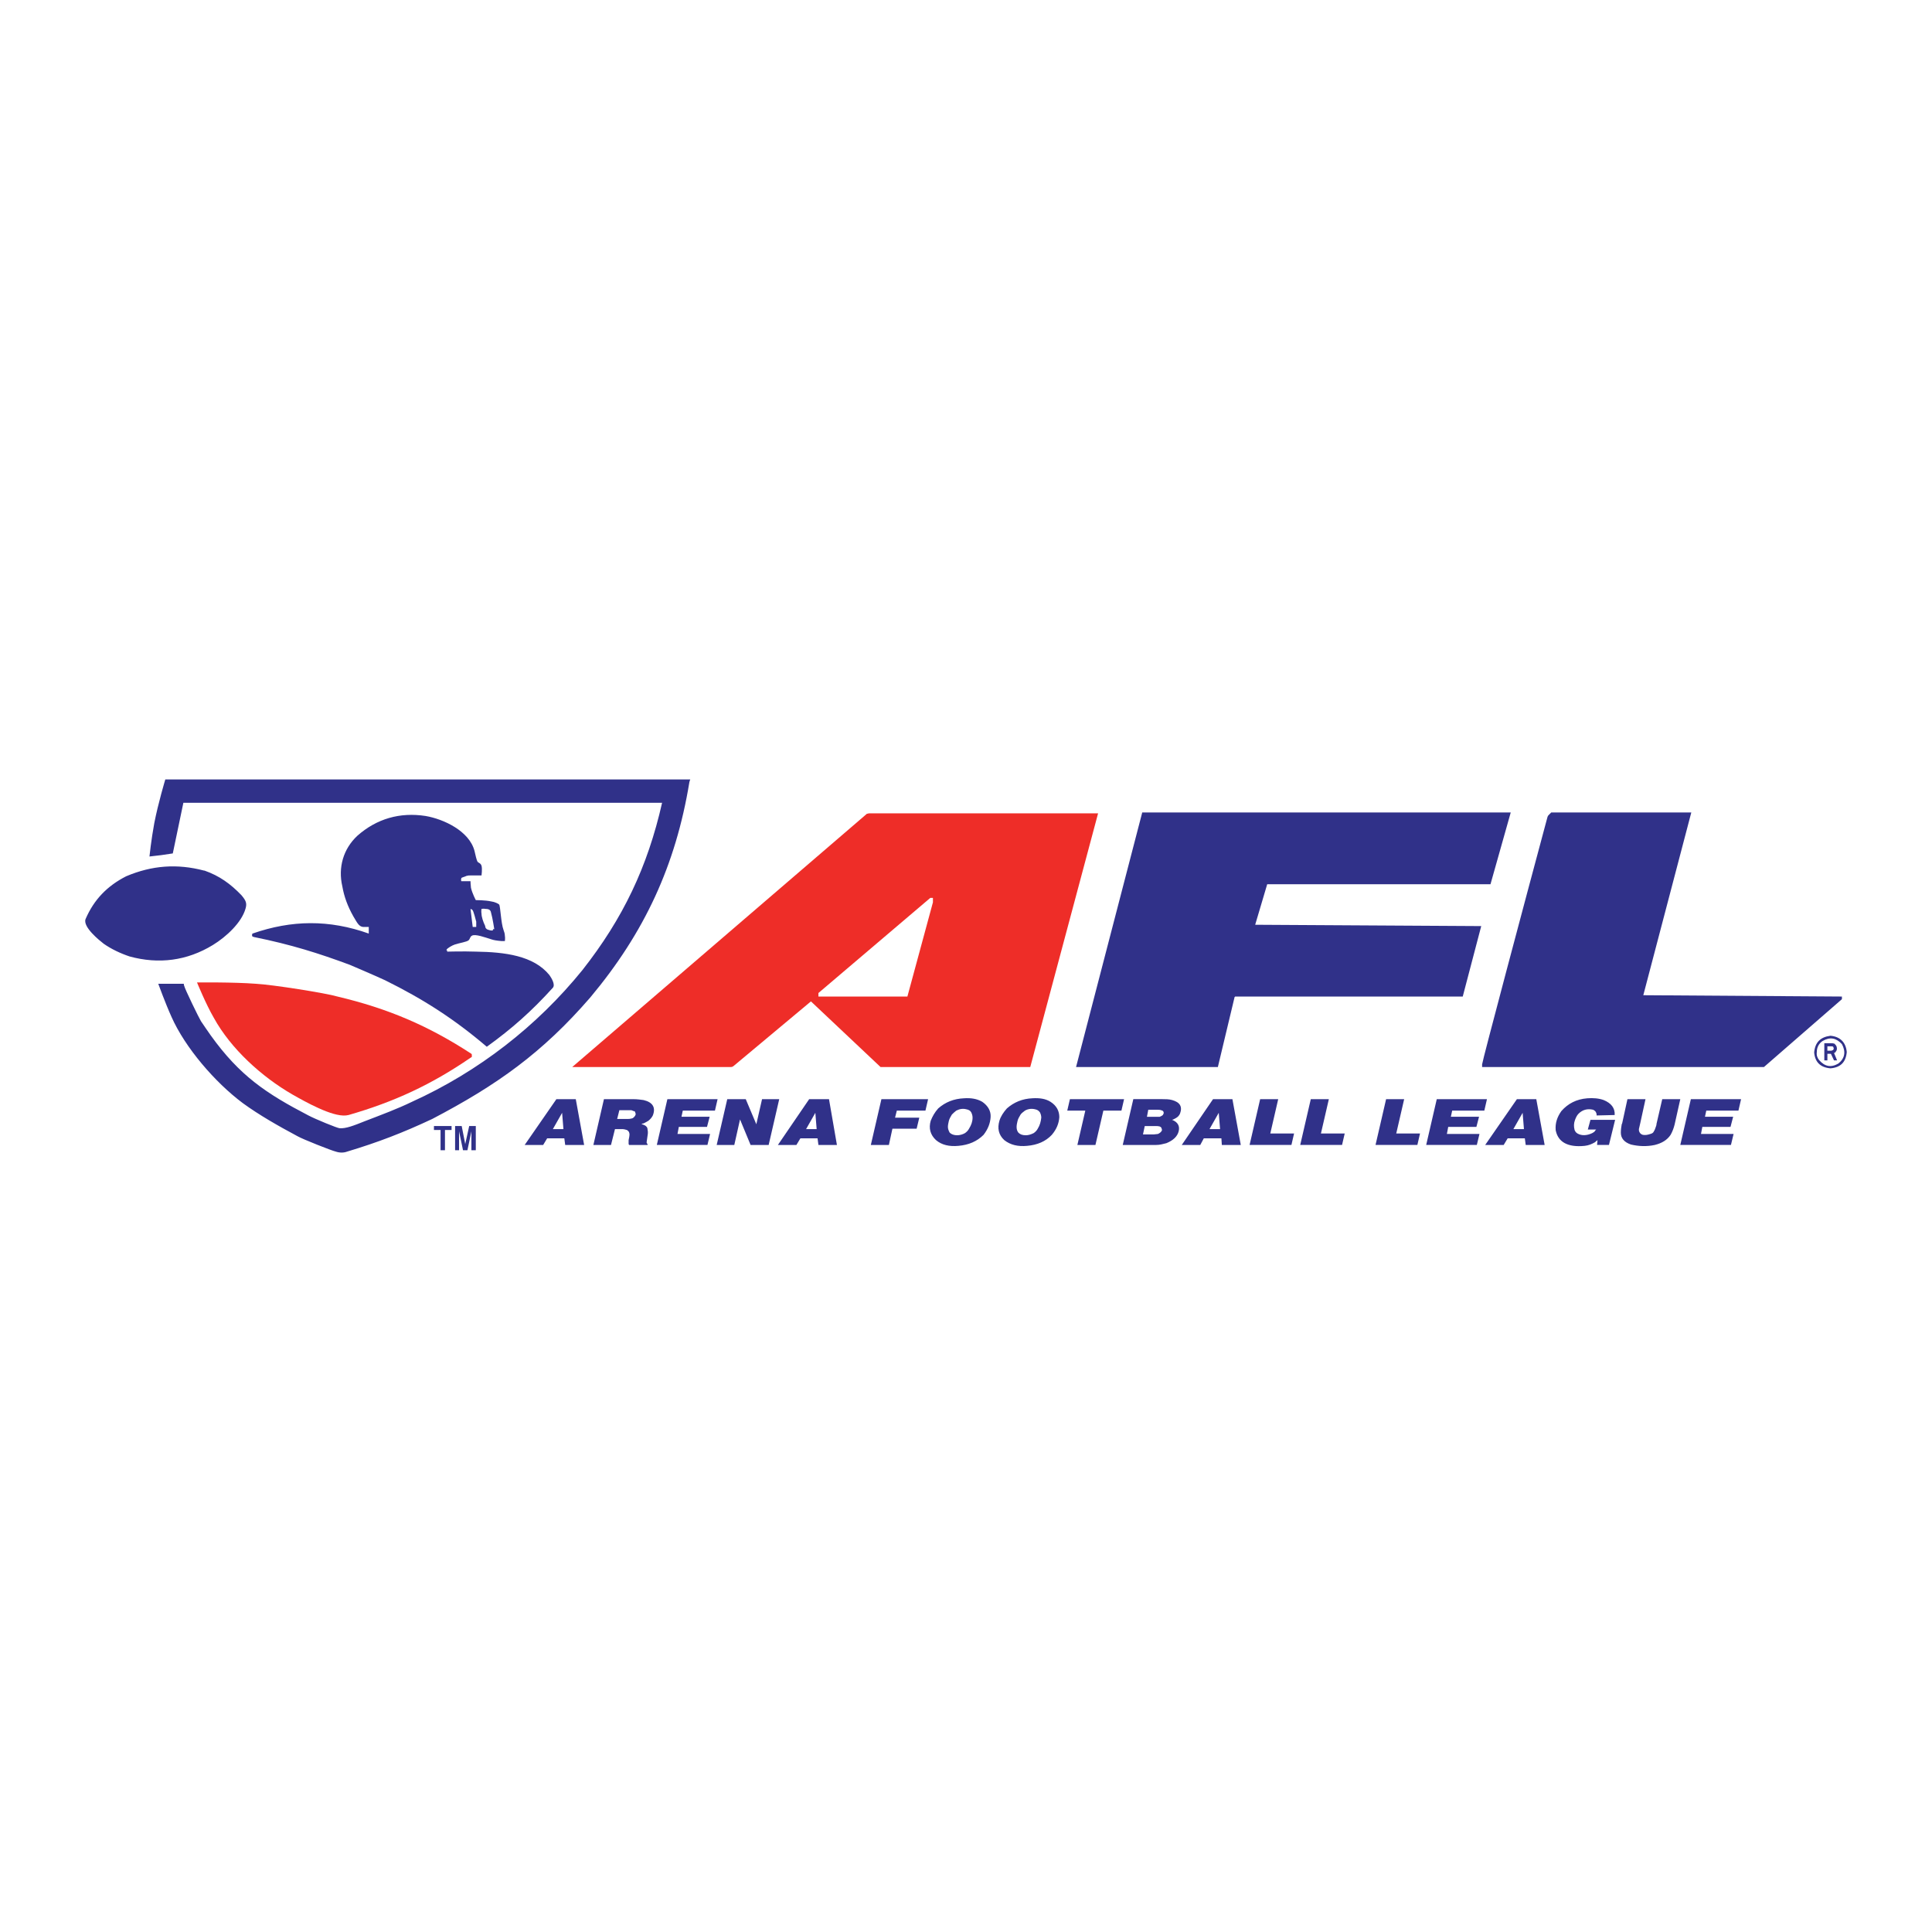
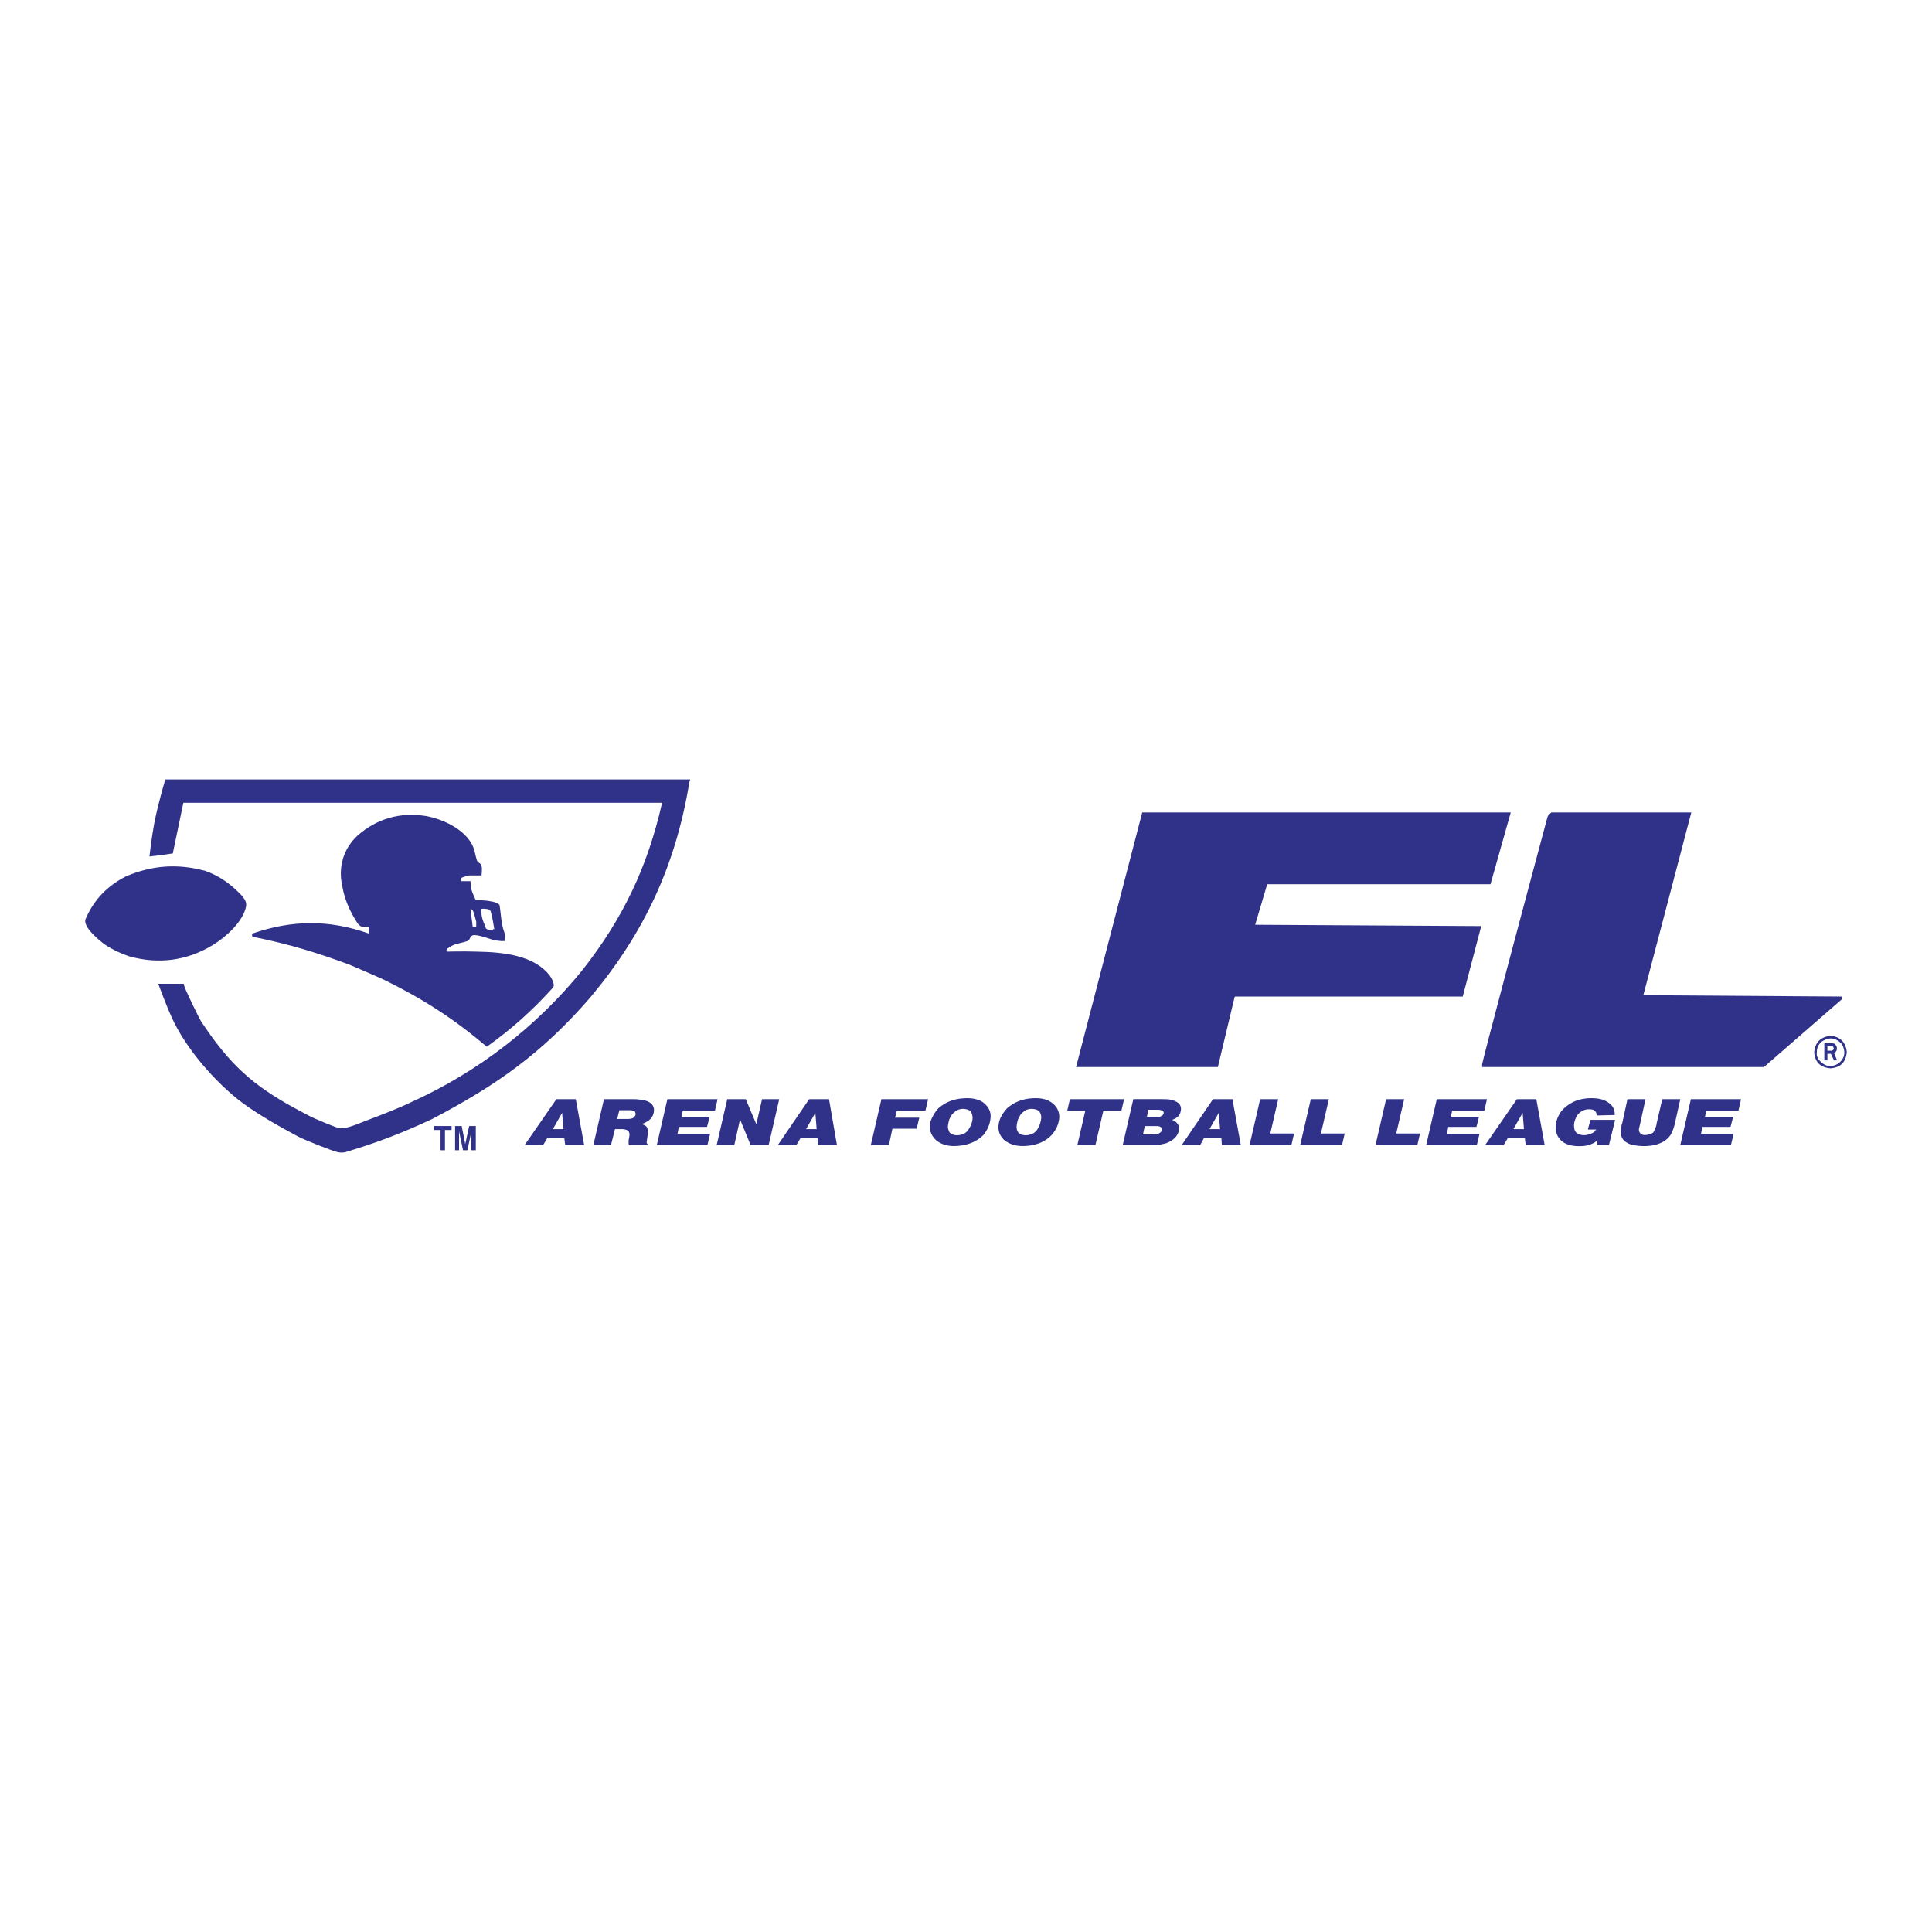
<svg xmlns="http://www.w3.org/2000/svg" version="1.0" id="Layer_1" x="0px" y="0px" width="192.756px" height="192.756px" viewBox="0 0 192.756 192.756" enable-background="new 0 0 192.756 192.756" xml:space="preserve">
  <g>
    <polygon fill-rule="evenodd" clip-rule="evenodd" fill="#FFFFFF" points="0,0 192.756,0 192.756,192.756 0,192.756 0,0  " />
-     <path fill-rule="evenodd" clip-rule="evenodd" fill="#EE2D28" d="M57.093,106.456h15.774c0.132,0,0.176,0,0.307-0.088l7.733-6.459   l6.943,6.547c0.044,0,0.088,0,0.132,0h14.807l6.767-25.309H86.751c-0.132,0-0.176,0.044-0.263,0.044L57.093,106.456L57.093,106.456   z M81.654,99.074l11.161-9.49h0.264v0.439l-2.548,9.402h-8.876V99.074L81.654,99.074z" />
-     <path fill-rule="evenodd" clip-rule="evenodd" fill="#EE2D28" d="M33.673,99.426c-1.186-0.352-6.503-1.187-8.128-1.274   c-2.285-0.176-5.888-0.132-5.888-0.132s0.878,2.153,1.669,3.516c1.713,3.119,4.79,5.888,7.821,7.646   c1.318,0.747,3.955,2.24,5.36,2.108c0.088,0,0.176-0.043,0.264-0.043c4.57-1.318,8.26-3.032,12.171-5.713   c0.088-0.044,0.132-0.088,0.132-0.088c0-0.044,0-0.132,0-0.176c0-0.088,0-0.088-0.044-0.132   C42.724,102.326,38.682,100.612,33.673,99.426L33.673,99.426L33.673,99.426z" />
    <path fill-rule="evenodd" clip-rule="evenodd" fill="#303189" d="M17.24,85.146l1.055-5.053c0,0,47.718,0,47.762,0   c-1.45,6.415-3.911,11.556-7.953,16.697c-4.526,5.581-10.326,10.106-17.004,13.138c-1.45,0.703-2.988,1.273-4.702,1.933   c-1.098,0.44-1.889,0.748-2.504,0.704c-0.22,0-2.46-0.924-3.12-1.275c-4.218-2.196-6.854-3.954-9.754-7.996   c-0.352-0.483-0.659-0.967-0.967-1.406c-0.219-0.352-1.625-3.252-1.669-3.516c-0.044-0.088-0.044-0.22-0.044-0.22H15.79   c0,0,0.703,1.934,1.318,3.296c1.362,3.076,4.35,6.547,7.118,8.612c1.626,1.187,3.559,2.285,5.448,3.295   c0.527,0.308,3.428,1.45,3.823,1.538c0.396,0.132,0.791,0.132,1.143,0c3.076-0.923,5.58-1.89,8.48-3.252l0,0   c6.459-3.383,10.985-6.591,15.774-12.127c5.404-6.459,8.524-13.182,9.886-21.486c0.044-0.176,0.088-0.264,0.088-0.264H16.493   c0,0-0.703,2.329-1.098,4.35c-0.308,1.669-0.483,3.339-0.483,3.339l0,0C15.746,85.366,16.449,85.278,17.24,85.146L17.24,85.146   L17.24,85.146z M125.242,92.264c0,0,0,0,0-0.044l1.187-3.999h0.132h22.145l2.021-7.162h-36.777c0,0,0,0,0,0.044l-6.591,25.353   c1.582,0,14.148,0,14.148,0l1.67-6.986c0.044,0,0.044-0.044,0.044-0.044l0,0h22.717l1.845-7.03   C147.782,92.396,125.286,92.264,125.242,92.264L125.242,92.264z M147.87,106.456h28.121l7.777-6.767v-0.264l-19.816-0.132   l4.789-18.234h-13.973l-0.176,0.176l-0.044,0.044c-0.088,0.088-0.132,0.132-0.176,0.308c-2.196,8.173-6.503,24.342-6.503,24.606   C147.87,106.324,147.87,106.456,147.87,106.456L147.87,106.456z M36.792,92.483v0.659l0,0c-3.954-1.406-7.689-1.362-11.6,0   c-0.044,0.044-0.044,0.132-0.044,0.22c0.044,0.088,0.044,0.088,0.22,0.132c3.691,0.747,6.459,1.625,9.535,2.768   c0.615,0.264,2.373,1.011,3.515,1.538c3.823,1.889,6.898,3.866,10.15,6.635c2.504-1.802,4.482-3.56,6.591-5.889l0,0   c0.264-0.308-0.132-0.966-0.352-1.273c-1.582-1.934-4.438-2.285-7.338-2.329c-1.23-0.044-2.856,0-2.856,0v-0.088   c0,0,0-0.044-0.044-0.044s-0.044,0,0-0.088c0.088-0.132,0.527-0.396,0.791-0.483c0.527-0.176,1.23-0.264,1.406-0.439   c0.132-0.132,0.132-0.352,0.308-0.44c0.308-0.22,1.362,0.176,1.934,0.352c0.264,0.088,0.527,0.132,1.011,0.176   c0.176,0,0.352,0,0.352,0s0.044-0.308,0-0.528c0-0.264-0.088-0.396-0.132-0.571c-0.264-0.703-0.308-2.373-0.439-2.548   c-0.088-0.088-0.44-0.263-0.791-0.307c-0.571-0.132-1.538-0.132-1.538-0.132s-0.352-0.659-0.483-1.23   c-0.044-0.352-0.044-0.659-0.044-0.659H46.02c0,0-0.044-0.176,0-0.264c0-0.088,0.088-0.088,0.176-0.132   c0.132-0.044,0.264-0.088,0.351-0.132c0.176-0.044,0.22-0.044,0.396-0.044h1.099c0,0,0.088-0.659,0-0.967   c-0.088-0.264-0.264-0.264-0.396-0.396c-0.088-0.132-0.22-0.703-0.308-1.098c-0.527-1.977-3.076-3.164-4.877-3.471   c-2.549-0.396-4.877,0.264-6.811,1.977c-1.406,1.318-1.934,3.164-1.494,5.053c0.176,1.011,0.527,1.977,1.099,2.988   c0.352,0.571,0.527,1.01,0.966,1.054C36.441,92.483,36.792,92.483,36.792,92.483L36.792,92.483z M10.341,94.153   c0.747,0.527,1.669,0.967,2.593,1.274c2.9,0.791,5.712,0.439,8.304-1.143c1.362-0.834,2.856-2.241,3.251-3.603   c0.176-0.571,0.044-0.834-0.396-1.362c-1.099-1.143-2.197-1.934-3.691-2.461h-0.044c-2.68-0.703-5.185-0.527-7.777,0.571   c-1.89,0.967-3.208,2.329-4.042,4.262C8.232,92.483,9.946,93.846,10.341,94.153L10.341,94.153z M47.514,92.483h-0.352l-0.22-1.801   c0,0,0.132,0.044,0.176,0.088c0.132,0.088,0.352,1.055,0.396,1.187C47.514,92.176,47.514,92.483,47.514,92.483L47.514,92.483z    M49.315,92.703c0,0-0.088,0-0.132,0c0,0,0,0.044,0,0.088c-0.044,0.132-0.571-0.044-0.615-0.088s-0.044-0.044-0.088-0.088   s-0.044-0.088-0.088-0.263c-0.176-0.352-0.352-0.879-0.352-1.187c-0.044-0.22,0-0.483,0-0.483s0.22-0.044,0.396,0   c0.439,0,0.527,0.176,0.571,0.439C49.14,91.561,49.315,92.703,49.315,92.703L49.315,92.703z M43.295,112.74h0.66v2.021h0.439   v-2.021h0.659v-0.396h-1.758V112.74L43.295,112.74z M45.8,114.761v-1.89l0.396,1.89h0.439l0.396-1.89v1.89h0.439v-2.416h-0.659   l-0.395,1.801l-0.352-1.801h-0.659v2.416H45.8L45.8,114.761z M181,105.006c0.088,0.968,0.616,1.494,1.626,1.582   c1.011-0.088,1.538-0.614,1.626-1.626c-0.088-0.966-0.659-1.537-1.626-1.625C181.616,103.469,181.088,103.996,181,105.006   L181,105.006z M181.264,104.962c0-0.438,0.177-0.834,0.571-1.098c0.747-0.439,1.362-0.308,1.934,0.308   c0.396,0.746,0.308,1.405-0.352,1.934c-0.747,0.438-1.362,0.307-1.933-0.353C181.309,105.533,181.22,105.27,181.264,104.962   L181.264,104.962z M182.011,105.797h0.308v-0.659h0.352l0.308,0.659h0.308l-0.308-0.747h0.044c0,0,0.044,0,0.044-0.044   c0.044,0,0.088-0.044,0.088-0.088c0.132-0.132,0.132-0.307,0.088-0.482c-0.044-0.132-0.132-0.22-0.22-0.308   c-0.132-0.044-0.22-0.044-0.308-0.044h-0.703V105.797L182.011,105.797z M182.318,104.392h0.396c0.088,0,0.132,0,0.176,0.044   s0.044,0.088,0.044,0.132c0.044,0.044,0,0.087,0,0.132c-0.044,0.043-0.044,0.043-0.088,0.087h-0.044   c-0.044,0.044-0.088,0.044-0.132,0.044h-0.352V104.392L182.318,104.392z M54.192,114.233l0.396-0.659h1.714l0.088,0.659h1.889   l-0.834-4.569h-1.934l-3.164,4.569H54.192L54.192,114.233z M56.082,111.026l0.132,1.626h-1.055L56.082,111.026L56.082,111.026z    M59.202,114.233h1.757l0.396-1.581h0.747c0.132,0,0.308,0.043,0.439,0.088c0.088,0.043,0.176,0.131,0.22,0.219   c0,0.044,0.044,0.132,0.044,0.176c0,0.22-0.044,0.396-0.088,0.615c0,0.132,0,0.22,0,0.308c0,0.044,0,0.088,0,0.088   c0.044,0.044,0.044,0.088,0.044,0.088h1.845v-0.088l-0.044-0.044c0-0.044-0.044-0.044-0.044-0.088s0-0.044,0-0.088l0.088-0.615   c0.044-0.22,0.044-0.439,0-0.615c0-0.219-0.132-0.351-0.308-0.438c-0.131-0.045-0.219-0.089-0.307-0.133   c0.044,0,0.132-0.044,0.219-0.044c0.176-0.088,0.352-0.176,0.483-0.264c0.22-0.176,0.352-0.352,0.439-0.527   c0.308-0.79,0-1.317-0.923-1.537c-0.307-0.044-0.659-0.088-1.01-0.088h-2.944L59.202,114.233L59.202,114.233z M62.189,110.763   c0.264,0,0.483,0,0.747,0c0.088,0,0.176,0.044,0.264,0.088c0.088,0,0.176,0.044,0.176,0.132c0.088,0.176,0.044,0.307-0.132,0.482   c-0.088,0.088-0.176,0.132-0.264,0.132c-0.132,0.044-0.308,0.044-0.439,0.044h-0.967l0.22-0.878H62.189L62.189,110.763z    M70.582,114.233l0.263-1.099h-3.251l0.132-0.702h2.812l0.264-1.012h-2.812l0.132-0.614h3.208l0.264-1.143h-5.009l-1.054,4.569   H70.582L70.582,114.233z M71.504,114.233h1.757l0.571-2.549l1.055,2.549h1.802l1.054-4.569H76.03l-0.571,2.504l-1.055-2.504h-1.845   L71.504,114.233L71.504,114.233z M79.458,114.233l0.396-0.659h1.713l0.088,0.659H83.5l-0.791-4.569h-1.978l-3.12,4.569H79.458   L79.458,114.233z M81.347,111.026l0.131,1.626h-1.055L81.347,111.026L81.347,111.026z M86.883,114.233h1.802l0.352-1.625h2.417   l0.264-1.1H89.3l0.176-0.702h2.856l0.264-1.143h-4.657L86.883,114.233L86.883,114.233z M92.859,111.816   c-0.22,0.748-0.044,1.406,0.527,1.934c0.572,0.483,1.318,0.659,2.241,0.571c1.011-0.088,1.846-0.439,2.505-1.099   c0.438-0.57,0.659-1.143,0.702-1.758c0.044-0.614-0.264-1.142-0.834-1.537c-0.527-0.308-1.143-0.396-1.802-0.352   c-1.055,0.044-1.889,0.396-2.592,1.011C93.254,110.982,93.035,111.377,92.859,111.816L92.859,111.816z M94.66,111.86   c0.044-0.22,0.176-0.439,0.308-0.659c0.132-0.131,0.264-0.263,0.439-0.395c0.352-0.176,0.659-0.22,1.011-0.132   c0.22,0.044,0.396,0.132,0.483,0.308s0.132,0.352,0.132,0.526c0,0.396-0.132,0.748-0.352,1.1c-0.088,0.175-0.22,0.307-0.396,0.438   c-0.22,0.132-0.527,0.22-0.791,0.22c-0.308,0-0.571-0.088-0.747-0.264c-0.088-0.175-0.175-0.351-0.175-0.57   C94.573,112.257,94.617,112.036,94.66,111.86L94.66,111.86z M99.713,111.816c-0.22,0.748-0.088,1.406,0.484,1.934   c0.614,0.483,1.361,0.659,2.284,0.571c1.011-0.088,1.846-0.439,2.461-1.099c0.483-0.57,0.702-1.143,0.746-1.758   c0-0.614-0.263-1.142-0.878-1.537c-0.483-0.308-1.099-0.396-1.802-0.352c-1.011,0.044-1.846,0.396-2.549,1.011   C100.109,110.982,99.846,111.377,99.713,111.816L99.713,111.816z M101.515,111.86c0.044-0.22,0.176-0.439,0.308-0.659   c0.088-0.131,0.264-0.263,0.439-0.395c0.308-0.176,0.659-0.22,1.011-0.132c0.22,0.044,0.352,0.132,0.483,0.308   c0.088,0.176,0.132,0.352,0.132,0.526c-0.044,0.396-0.132,0.748-0.352,1.1c-0.088,0.175-0.22,0.307-0.396,0.438   c-0.264,0.132-0.527,0.22-0.791,0.22c-0.352,0-0.571-0.088-0.747-0.264c-0.132-0.175-0.176-0.351-0.176-0.57   C101.427,112.257,101.471,112.036,101.515,111.86L101.515,111.86z M108.281,110.807l-0.791,3.427h1.802l0.791-3.427h1.802   l0.264-1.143h-5.404l-0.264,1.143H108.281L108.281,110.807z M112.016,114.233h2.9c0.132,0,0.308,0,0.439,0   c0.352,0,0.659-0.088,1.011-0.176c0.659-0.264,1.099-0.659,1.23-1.187c0.132-0.526-0.088-0.923-0.659-1.143l0.132-0.044   c0.176-0.088,0.352-0.176,0.483-0.308c0.088-0.088,0.132-0.176,0.176-0.263c0.264-0.703,0-1.143-0.791-1.362   c-0.308-0.088-0.659-0.088-0.967-0.088h-2.899L112.016,114.233L112.016,114.233z M115.399,110.719c0.176,0,0.308,0,0.439,0.044   c0.044,0,0.088,0.044,0.132,0.044c0.088,0.044,0.132,0.132,0.132,0.22s-0.044,0.132-0.088,0.22   c-0.088,0.088-0.22,0.131-0.308,0.175c-0.088,0-0.176,0-0.264,0c-0.044,0-0.088,0-0.132,0h-0.879l0.132-0.702H115.399   L115.399,110.719z M115.224,112.345c0.176,0,0.308,0,0.483,0.044c0.044,0.044,0.088,0.044,0.088,0.044   c0.044,0.044,0.088,0.088,0.088,0.132c0.044,0.088,0.044,0.131,0.044,0.219c-0.088,0.176-0.22,0.264-0.396,0.352   c-0.132,0-0.264,0.044-0.396,0.044h-1.099l0.176-0.834H115.224L115.224,112.345z M119.75,114.233l0.352-0.659h1.757l0.044,0.659   h1.89l-0.835-4.569h-1.934l-3.119,4.569H119.75L119.75,114.233z M121.595,111.026l0.132,1.626h-1.055L121.595,111.026   L121.595,111.026z M128.845,114.233l0.264-1.143h-2.372l0.79-3.427h-1.801l-1.055,4.569H128.845L128.845,114.233z M133.897,114.233   l0.264-1.143h-2.372l0.791-3.427h-1.802l-1.055,4.569H133.897L133.897,114.233z M141.411,114.233l0.264-1.143h-2.372l0.791-3.427   h-1.802l-1.055,4.569H141.411L141.411,114.233z M147.343,114.233l0.264-1.099h-3.251l0.132-0.702h2.812l0.264-1.012h-2.812   l0.132-0.614h3.207l0.264-1.143h-5.009l-1.055,4.569H147.343L147.343,114.233z M150.023,114.233l0.396-0.659h1.714l0.088,0.659   h1.889l-0.834-4.569h-1.934l-3.164,4.569H150.023L150.023,114.233z M151.913,111.026l0.132,1.626h-1.055L151.913,111.026   L151.913,111.026z M161.096,111.246c0.044-0.703-0.352-1.187-1.098-1.494c-0.483-0.176-1.055-0.22-1.626-0.176   c-1.099,0.088-1.934,0.527-2.593,1.274c-0.439,0.614-0.615,1.229-0.571,1.845c0,0,0,0,0,0.045c0.22,1.186,1.187,1.757,2.9,1.581   c0.396-0.044,0.703-0.176,1.011-0.352c0.088-0.088,0.176-0.132,0.264-0.22l-0.044,0.483h1.186l0.615-2.505h-2.46l-0.264,0.967   h0.835c-0.088,0.088-0.132,0.133-0.176,0.22c-0.088,0.044-0.176,0.132-0.308,0.176c-0.396,0.176-0.835,0.22-1.187,0.088   c-0.264-0.088-0.396-0.22-0.483-0.438c-0.088-0.352-0.088-0.66,0.044-1.012c0.088-0.22,0.176-0.439,0.352-0.614   c0.396-0.396,0.879-0.527,1.45-0.396c0.176,0.088,0.264,0.176,0.308,0.308c0.044,0.088,0.044,0.175,0.044,0.263L161.096,111.246   L161.096,111.246L161.096,111.246z M161.843,112.08l-0.044,0.088c-0.044,0.265-0.088,0.527-0.088,0.835   c0,0.571,0.352,0.967,1.011,1.187c0.747,0.176,1.538,0.22,2.373,0.044c0.703-0.176,1.23-0.483,1.582-1.011   c0.175-0.308,0.307-0.658,0.395-1.011l0.571-2.548h-1.801l-0.571,2.46c0,0.133-0.044,0.221-0.088,0.353s-0.088,0.264-0.176,0.395   c-0.044,0.132-0.176,0.22-0.352,0.264c-0.264,0.088-0.483,0.132-0.747,0.088c-0.176-0.044-0.308-0.176-0.352-0.308   c-0.044-0.087-0.044-0.175-0.044-0.263c0.044-0.22,0.088-0.396,0.132-0.572l0.527-2.416h-1.802L161.843,112.08L161.843,112.08z    M172.696,114.233l0.264-1.099h-3.252l0.132-0.702h2.812l0.264-1.012h-2.812l0.132-0.614h3.208l0.263-1.143h-5.009l-1.055,4.569   H172.696L172.696,114.233z" />
  </g>
</svg>